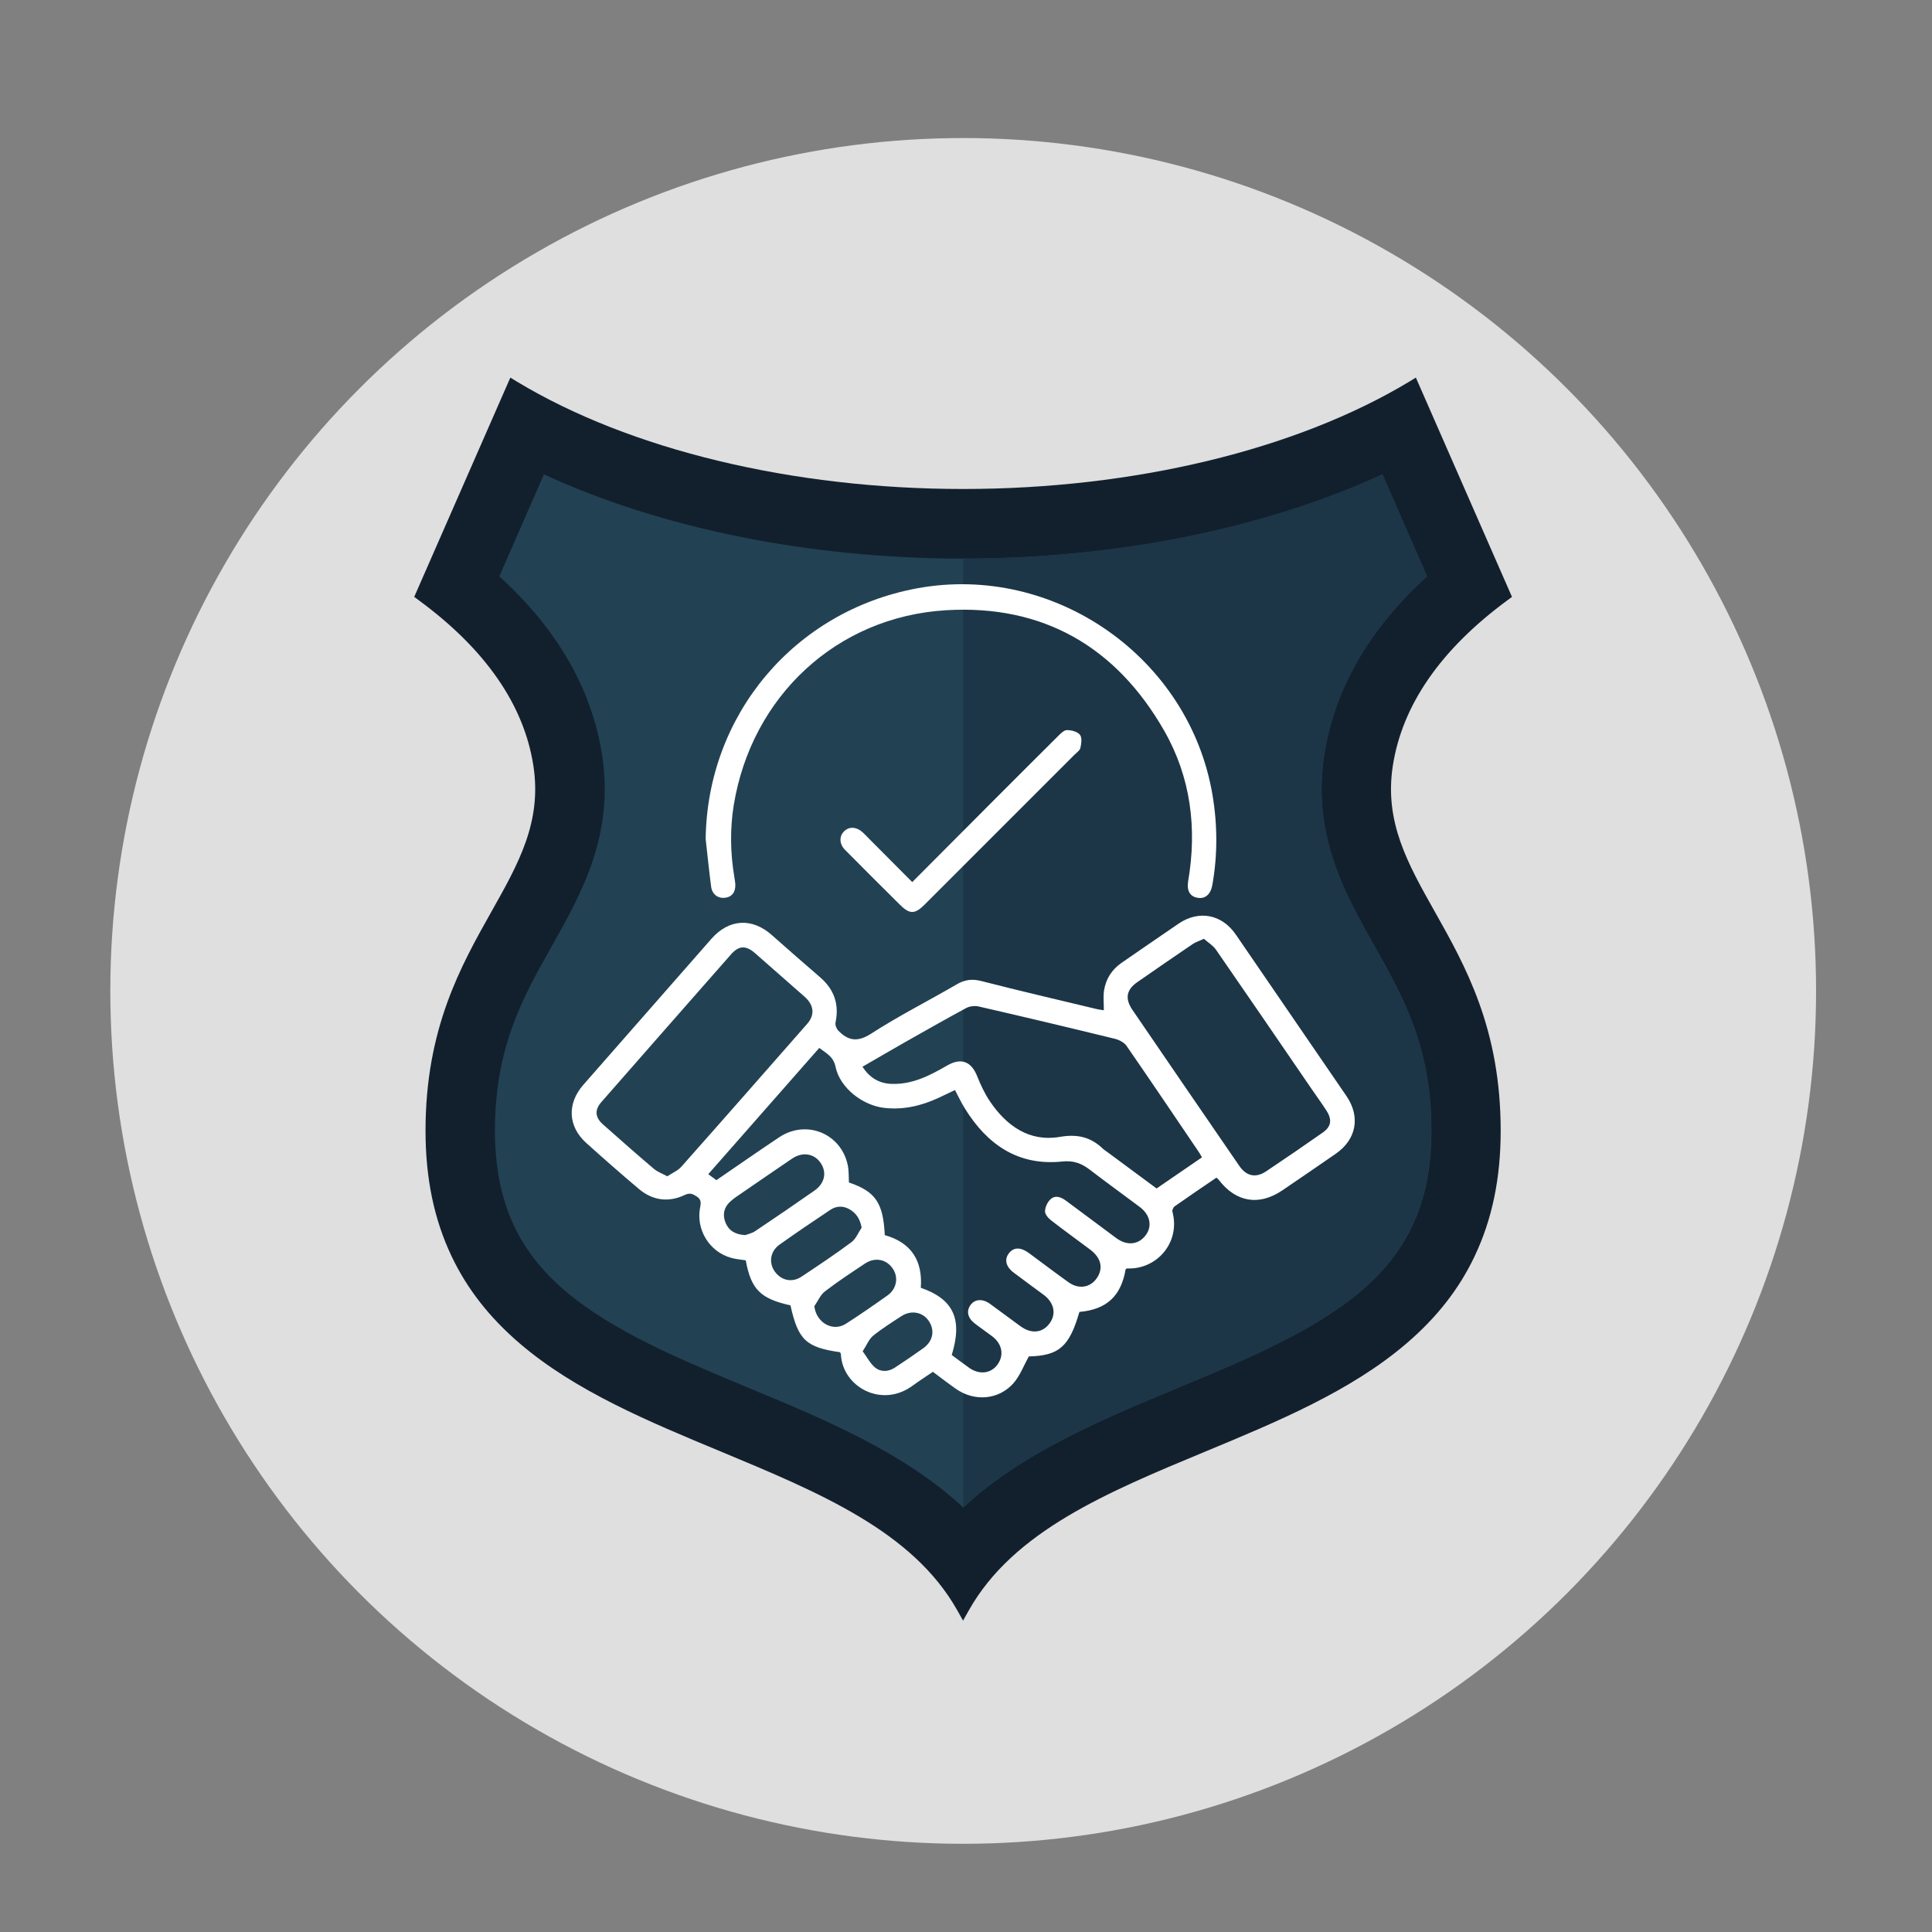
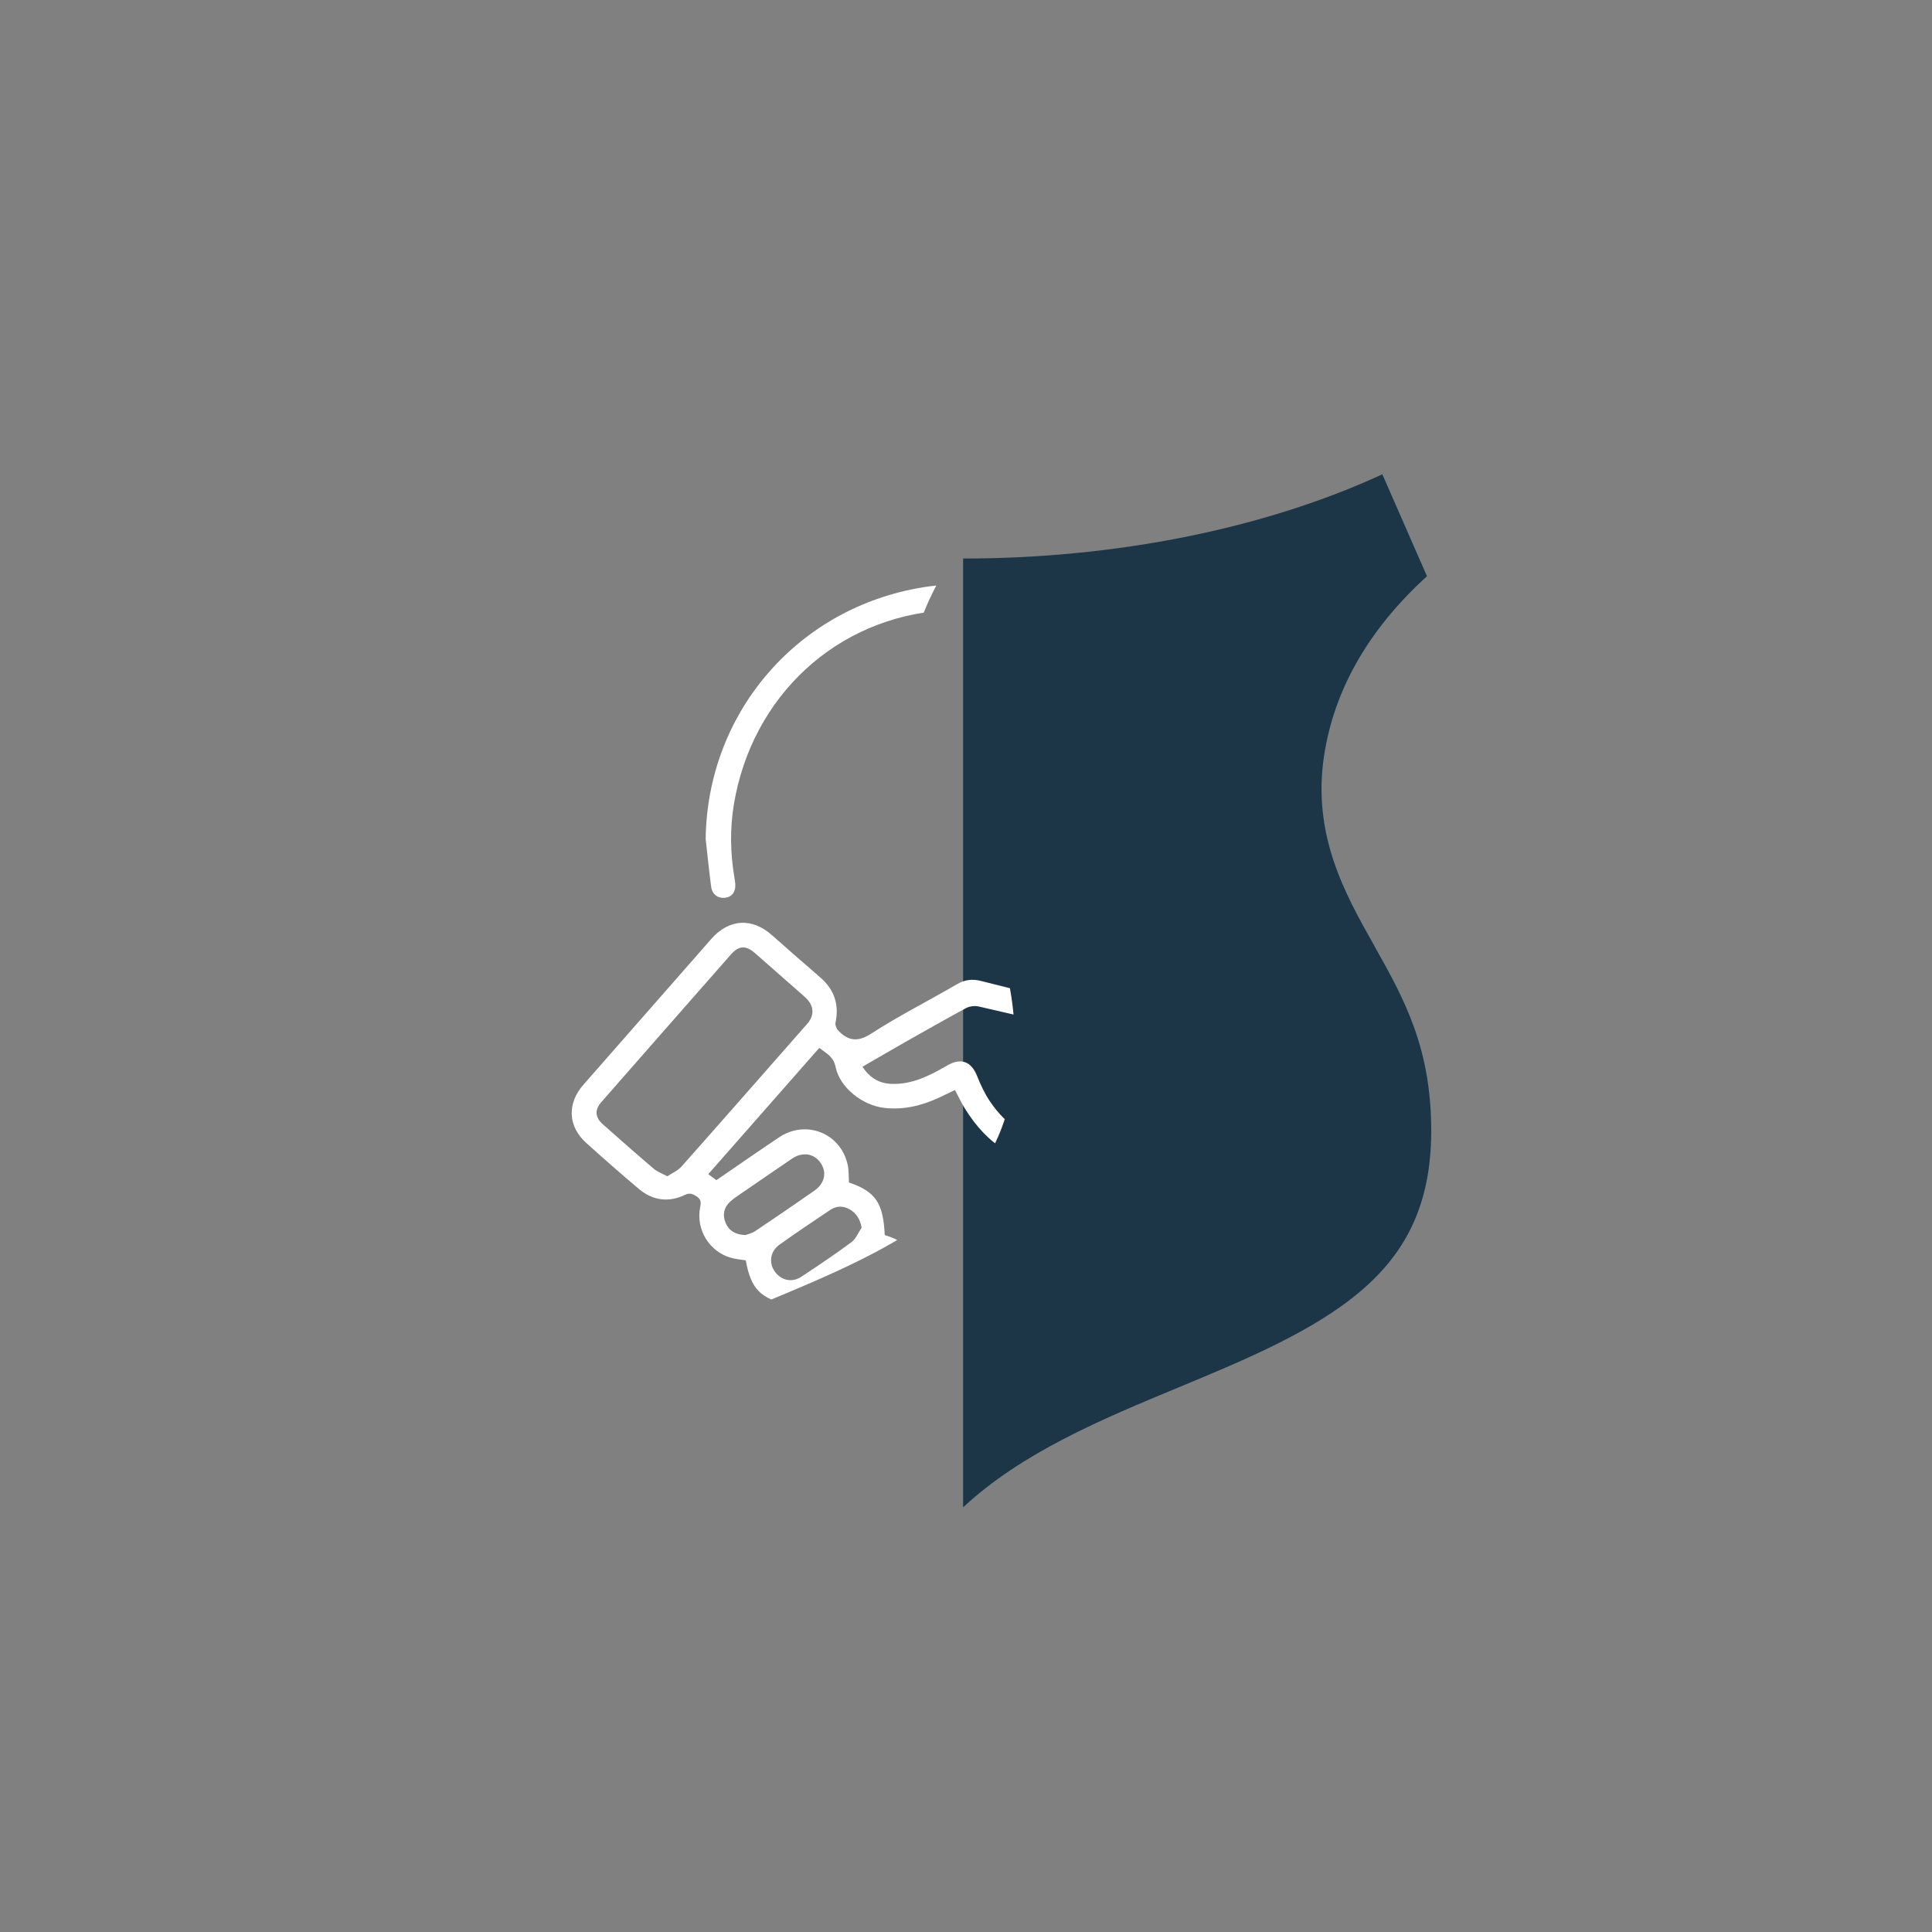
<svg xmlns="http://www.w3.org/2000/svg" width="200" height="200" viewBox="0 0 200 200">
  <rect x="0" y="0" width="200" height="200" fill="#808080" stroke="none" />
  <defs>
    <style>
      .cls-1 {
        fill: #fff;
      }

      .cls-2 {
        fill: #12202e;
      }

      .cls-3 {
        fill: #224254;
      }

      .cls-4 {
        clip-path: url(#clippath);
      }

      .cls-5 {
        fill: none;
      }

      .cls-6 {
        fill: #1c3647;
      }

      .cls-7 {
        fill: #f6f6f6;
        isolation: isolate;
        opacity: .8;
      }
    </style>
    <clipPath id="clippath">
-       <path d="M100,156.05c-6.11-5.69-14.33-9.11-22.36-12.44-6.87-2.86-13.97-5.81-18.87-10-2.36-2.02-4.07-4.2-5.24-6.66-1.34-2.83-2-6.06-2-9.89,0-8.67,2.87-13.78,5.92-19.18,3.02-5.36,6.43-11.43,5.18-19.66-1.05-6.84-4.62-13.07-10.65-18.56l4.62-10.55c12.11,5.59,27.5,8.72,43.4,8.72s31.29-3.13,43.4-8.72l4.62,10.55c-6.03,5.49-9.61,11.72-10.65,18.56-1.26,8.24,2.16,14.31,5.18,19.66,3.04,5.4,5.92,10.51,5.92,19.18,0,3.83-.65,7.06-2,9.89-1.17,2.46-2.88,4.64-5.24,6.66-4.89,4.19-12,7.15-18.86,10-8.03,3.34-16.26,6.76-22.36,12.44Z" fill="none" />
+       <path d="M100,156.05c-6.11-5.69-14.33-9.11-22.36-12.44-6.87-2.86-13.97-5.81-18.87-10-2.36-2.02-4.07-4.2-5.24-6.66-1.34-2.83-2-6.06-2-9.89,0-8.67,2.87-13.78,5.92-19.18,3.02-5.36,6.43-11.43,5.18-19.66-1.05-6.84-4.62-13.07-10.65-18.56l4.62-10.55s31.29-3.13,43.4-8.72l4.62,10.55c-6.03,5.49-9.61,11.72-10.65,18.56-1.26,8.24,2.16,14.31,5.18,19.66,3.04,5.4,5.92,10.51,5.92,19.18,0,3.83-.65,7.06-2,9.89-1.17,2.46-2.88,4.64-5.24,6.66-4.89,4.19-12,7.15-18.86,10-8.03,3.34-16.26,6.76-22.36,12.44Z" fill="none" />
    </clipPath>
  </defs>
  <g id="Capa_2" data-name="Capa 2">
-     <circle cx="99.71" cy="102.58" r="88.29" fill="#f6f6f6" isolation="isolate" opacity=".8" />
-   </g>
+     </g>
  <g id="Capa_1" data-name="Capa 1">
-     <path d="M99.71,167.79l-.62-1.1c-4.6-8.17-14.27-12.18-24.5-16.44-7.39-3.07-15.03-6.24-20.79-11.18-3.14-2.69-5.45-5.65-7.06-9.04-1.81-3.82-2.69-8.06-2.69-12.98,0-10.56,3.64-17.02,6.84-22.71,2.8-4.97,5.21-9.26,4.33-15.04-.96-6.31-4.96-12.09-11.88-17.17l-.46-.34,9.95-22.7,.69,.42c11.71,7.06,28.54,11.11,46.18,11.11s34.46-4.05,46.18-11.11l.69-.42,9.95,22.7-.46,.34c-6.92,5.09-10.91,10.86-11.88,17.17-.88,5.78,1.53,10.07,4.33,15.04,3.21,5.7,6.84,12.15,6.84,22.71,0,4.92-.88,9.16-2.69,12.98-1.61,3.4-3.92,6.35-7.06,9.04-5.76,4.94-13.4,8.11-20.79,11.18-10.24,4.25-19.9,8.27-24.51,16.44l-.62,1.1Z" fill="#12202e" />
-     <path d="M99.71,156.05c-6.11-5.69-14.33-9.11-22.36-12.44-6.87-2.86-13.97-5.81-18.87-10-2.36-2.02-4.07-4.2-5.24-6.66-1.34-2.83-2-6.06-2-9.89,0-8.67,2.87-13.78,5.92-19.18,3.02-5.36,6.43-11.43,5.18-19.66-1.05-6.84-4.62-13.07-10.65-18.56l4.62-10.55c12.11,5.59,27.5,8.72,43.4,8.72s31.29-3.13,43.4-8.72l4.62,10.55c-6.03,5.49-9.61,11.72-10.65,18.56-1.26,8.24,2.16,14.31,5.18,19.66,3.04,5.4,5.92,10.51,5.92,19.18,0,3.83-.65,7.06-2,9.89-1.17,2.46-2.88,4.64-5.24,6.66-4.89,4.19-12,7.15-18.86,10-8.03,3.34-16.26,6.76-22.36,12.44Z" fill="#224254" />
    <path d="M142.25,97.87c-3.02-5.35-6.43-11.42-5.18-19.66,1.05-6.84,4.62-13.07,10.65-18.56l-4.62-10.55c-12.11,5.59-27.5,8.72-43.4,8.72v98.22c6.11-5.69,14.33-9.11,22.36-12.44,6.87-2.85,13.97-5.81,18.86-10,2.36-2.02,4.07-4.2,5.24-6.66,1.34-2.83,2-6.06,2-9.89,0-8.67-2.87-13.77-5.92-19.18Z" fill="#1c3647" />
    <g clip-path="#clippath">
      <g>
        <path d="M125.91,121.92c-1.44,.98-2.88,1.95-4.31,2.96-.14,.1-.28,.4-.23,.56,.85,3.18-1.62,6-4.69,5.87-.05,0-.1,.05-.15,.07-.47,2.73-1.9,4.17-4.79,4.43-1.05,3.62-2.11,4.52-5.24,4.61-.54,.98-.91,1.99-1.57,2.75-1.53,1.75-4.05,1.95-5.96,.61-.79-.55-1.55-1.14-2.4-1.77-.69,.47-1.42,.94-2.12,1.45-3.2,2.34-7.23,.1-7.4-3.25,0-.08-.06-.16-.09-.23-3.52-.5-4.34-1.27-5.13-4.85-3.12-.69-4.08-1.66-4.63-4.66-.5-.08-1.02-.12-1.52-.26-2.25-.63-3.66-2.93-3.2-5.23,.09-.46,.12-.81-.35-1.12-.42-.27-.71-.41-1.24-.16-1.68,.8-3.32,.58-4.74-.61-1.85-1.56-3.67-3.16-5.47-4.78-1.89-1.71-1.99-4.06-.31-5.99,4.42-5.05,8.85-10.1,13.28-15.14,1.81-2.06,4.2-2.2,6.24-.39,1.66,1.47,3.33,2.93,5.01,4.38,1.46,1.26,1.99,2.81,1.59,4.7-.05,.25,.11,.64,.31,.84,1.02,1.04,1.98,1.19,3.37,.3,2.86-1.85,5.92-3.39,8.87-5.11,.84-.49,1.6-.59,2.56-.34,3.98,1.02,7.98,1.95,11.98,2.91,.22,.05,.44,.07,.69,.11,0-.72-.08-1.4,.02-2.05,.19-1.2,.81-2.17,1.83-2.87,1.97-1.35,3.93-2.72,5.91-4.06,2.09-1.41,4.46-.95,5.89,1.13,3.83,5.58,7.65,11.16,11.47,16.74,1.46,2.14,1.02,4.48-1.09,5.95-1.85,1.28-3.7,2.55-5.56,3.81-2.41,1.63-4.8,1.23-6.58-1.1-.05-.07-.13-.12-.23-.22Zm-27.39,18.35c.59,.43,1.19,.89,1.8,1.32,1.05,.75,2.26,.61,2.94-.33,.7-.96,.49-2.14-.54-2.92-.6-.46-1.23-.88-1.83-1.35-.73-.57-.87-1.28-.42-1.9,.45-.62,1.25-.67,2.01-.12,1.06,.77,2.11,1.56,3.17,2.33,1.12,.81,2.27,.69,3-.3,.72-.98,.48-2.15-.61-2.96-1.03-.76-2.07-1.52-3.09-2.29-.83-.62-1-1.37-.51-2.01,.5-.65,1.22-.65,2.08-.02,1.36,1.01,2.71,2.03,4.08,3.01,1.05,.76,2.24,.58,2.93-.4,.71-1.02,.47-2.11-.66-2.96-1.35-1.02-2.73-2-4.06-3.04-.3-.23-.65-.64-.63-.96,.02-.43,.26-.95,.59-1.24,.51-.45,1.1-.19,1.6,.18,1.73,1.29,3.46,2.58,5.19,3.86,1.1,.81,2.28,.69,3.02-.27,.73-.95,.5-2.14-.6-2.96-1.7-1.28-3.43-2.52-5.12-3.82-.88-.68-1.7-1.01-2.91-.88-4.55,.47-7.75-1.75-10.06-5.48-.38-.61-.68-1.26-1.03-1.92-.61,.29-1.15,.55-1.7,.81-1.78,.82-3.63,1.26-5.6,1.04-2.23-.24-4.61-2.06-5.06-4.24-.23-1.09-.95-1.4-1.69-1.97l-11.49,13.07,.84,.62c2.21-1.51,4.34-3,6.5-4.44,2.81-1.87,6.41-.4,7.1,2.89,.12,.59,.09,1.2,.12,1.79,2.76,.94,3.55,2.11,3.71,5.45,2.75,.77,3.94,2.66,3.73,5.45,3.39,1.18,4.34,3.24,3.21,6.94Zm25.91-20.46c-.11-.19-.19-.34-.28-.48-2.5-3.69-4.99-7.39-7.53-11.06-.24-.35-.76-.62-1.19-.73-4.7-1.15-9.4-2.27-14.12-3.35-.4-.09-.93-.03-1.29,.16-2.13,1.15-4.23,2.35-6.34,3.54-1.46,.83-2.91,1.68-4.4,2.54,.75,1.14,1.71,1.71,2.95,1.77,2.18,.1,4.01-.85,5.82-1.9,1.44-.83,2.49-.43,3.1,1.09,.36,.91,.79,1.83,1.34,2.64,1.72,2.54,4.09,4.2,7.22,3.66,1.87-.32,3.22,.03,4.49,1.25,.13,.12,.28,.21,.42,.31,1.71,1.26,3.41,2.52,5.11,3.78l4.71-3.23Zm.18-22.62c-.51,.24-.85,.34-1.13,.53-1.93,1.31-3.85,2.63-5.76,3.96-1.12,.78-1.28,1.7-.5,2.85,3.68,5.39,7.37,10.78,11.07,16.16,.74,1.08,1.71,1.28,2.79,.56,1.96-1.31,3.91-2.65,5.84-4,.89-.62,1-1.33,.4-2.27-.49-.76-1.02-1.49-1.53-2.23-3.29-4.81-6.58-9.62-9.9-14.42-.32-.46-.85-.78-1.27-1.15Zm-55.55,24.59c.51-.34,1.1-.58,1.48-1.01,4.36-4.91,8.68-9.84,13.01-14.77,.83-.94,.72-1.96-.27-2.83-1.71-1.5-3.42-3-5.12-4.5-.94-.82-1.67-.8-2.48,.12-4.49,5.1-8.97,10.21-13.44,15.31-.7,.8-.64,1.57,.17,2.29,1.75,1.55,3.49,3.09,5.27,4.6,.36,.31,.84,.48,1.4,.78Zm8.11,6.07c.21-.08,.65-.17,1-.4,2.06-1.38,4.1-2.77,6.13-4.19,1.09-.76,1.32-1.91,.64-2.89-.66-.96-1.86-1.16-2.93-.44-1.76,1.19-3.51,2.4-5.26,3.6-.41,.28-.83,.55-1.19,.89-.64,.6-.78,1.36-.45,2.16,.33,.79,.96,1.22,2.06,1.28Zm12.03-.75c-.17-.94-.58-1.52-1.25-1.91-.65-.38-1.36-.37-1.99,.05-1.77,1.18-3.53,2.37-5.26,3.6-.97,.69-1.14,1.87-.5,2.78,.67,.94,1.79,1.19,2.77,.54,1.75-1.16,3.49-2.32,5.17-3.57,.46-.34,.71-.99,1.05-1.49Zm-4.9,8.12c.2,1.71,1.91,2.68,3.26,1.82,1.47-.94,2.91-1.94,4.33-2.95,.95-.68,1.14-1.88,.52-2.78-.66-.96-1.83-1.19-2.85-.52-1.41,.94-2.82,1.86-4.16,2.89-.48,.37-.74,1.02-1.1,1.54Zm5.01,4.67c.46,.63,.78,1.26,1.27,1.67,.6,.49,1.38,.46,2.05,.02,1-.65,1.99-1.33,2.96-2.02,1.01-.73,1.21-1.87,.54-2.84-.62-.9-1.8-1.12-2.79-.49-1,.65-2.02,1.29-2.95,2.04-.43,.35-.66,.96-1.09,1.62Z" fill="#fff" />
        <path d="M73.05,86.88c.15-12.87,9.18-23.63,21.9-25.98,14.21-2.61,28.18,7.18,30.57,21.41,.52,3.11,.53,6.21-.02,9.31-.17,.96-.73,1.45-1.51,1.32-.79-.12-1.16-.71-.99-1.73,.93-5.48,.27-10.75-2.49-15.58-4.97-8.68-12.55-13.06-22.57-12.46-11.35,.68-20.14,8.93-21.98,20.16-.4,2.46-.36,4.94,.05,7.41,.04,.26,.09,.52,.11,.78,.04,.83-.35,1.34-1.09,1.42-.7,.08-1.3-.35-1.41-1.13-.22-1.64-.38-3.3-.57-4.95Z" fill="#fff" />
-         <path d="M94.44,91.31c2.86-2.87,5.64-5.66,8.42-8.45,2.23-2.23,4.45-4.46,6.69-6.68,.26-.26,.61-.61,.91-.6,.46,0,1.08,.16,1.34,.49,.23,.29,.14,.92,.04,1.36-.06,.27-.4,.49-.62,.71-5.16,5.16-10.32,10.32-15.48,15.48-1.05,1.05-1.57,1.05-2.63-.01-1.88-1.88-3.77-3.74-5.63-5.63-.62-.62-.62-1.44-.07-1.95,.52-.49,1.26-.44,1.88,.12,.22,.2,.42,.41,.62,.62,1.48,1.49,2.96,2.98,4.53,4.55Z" fill="#fff" />
      </g>
    </g>
  </g>
</svg>